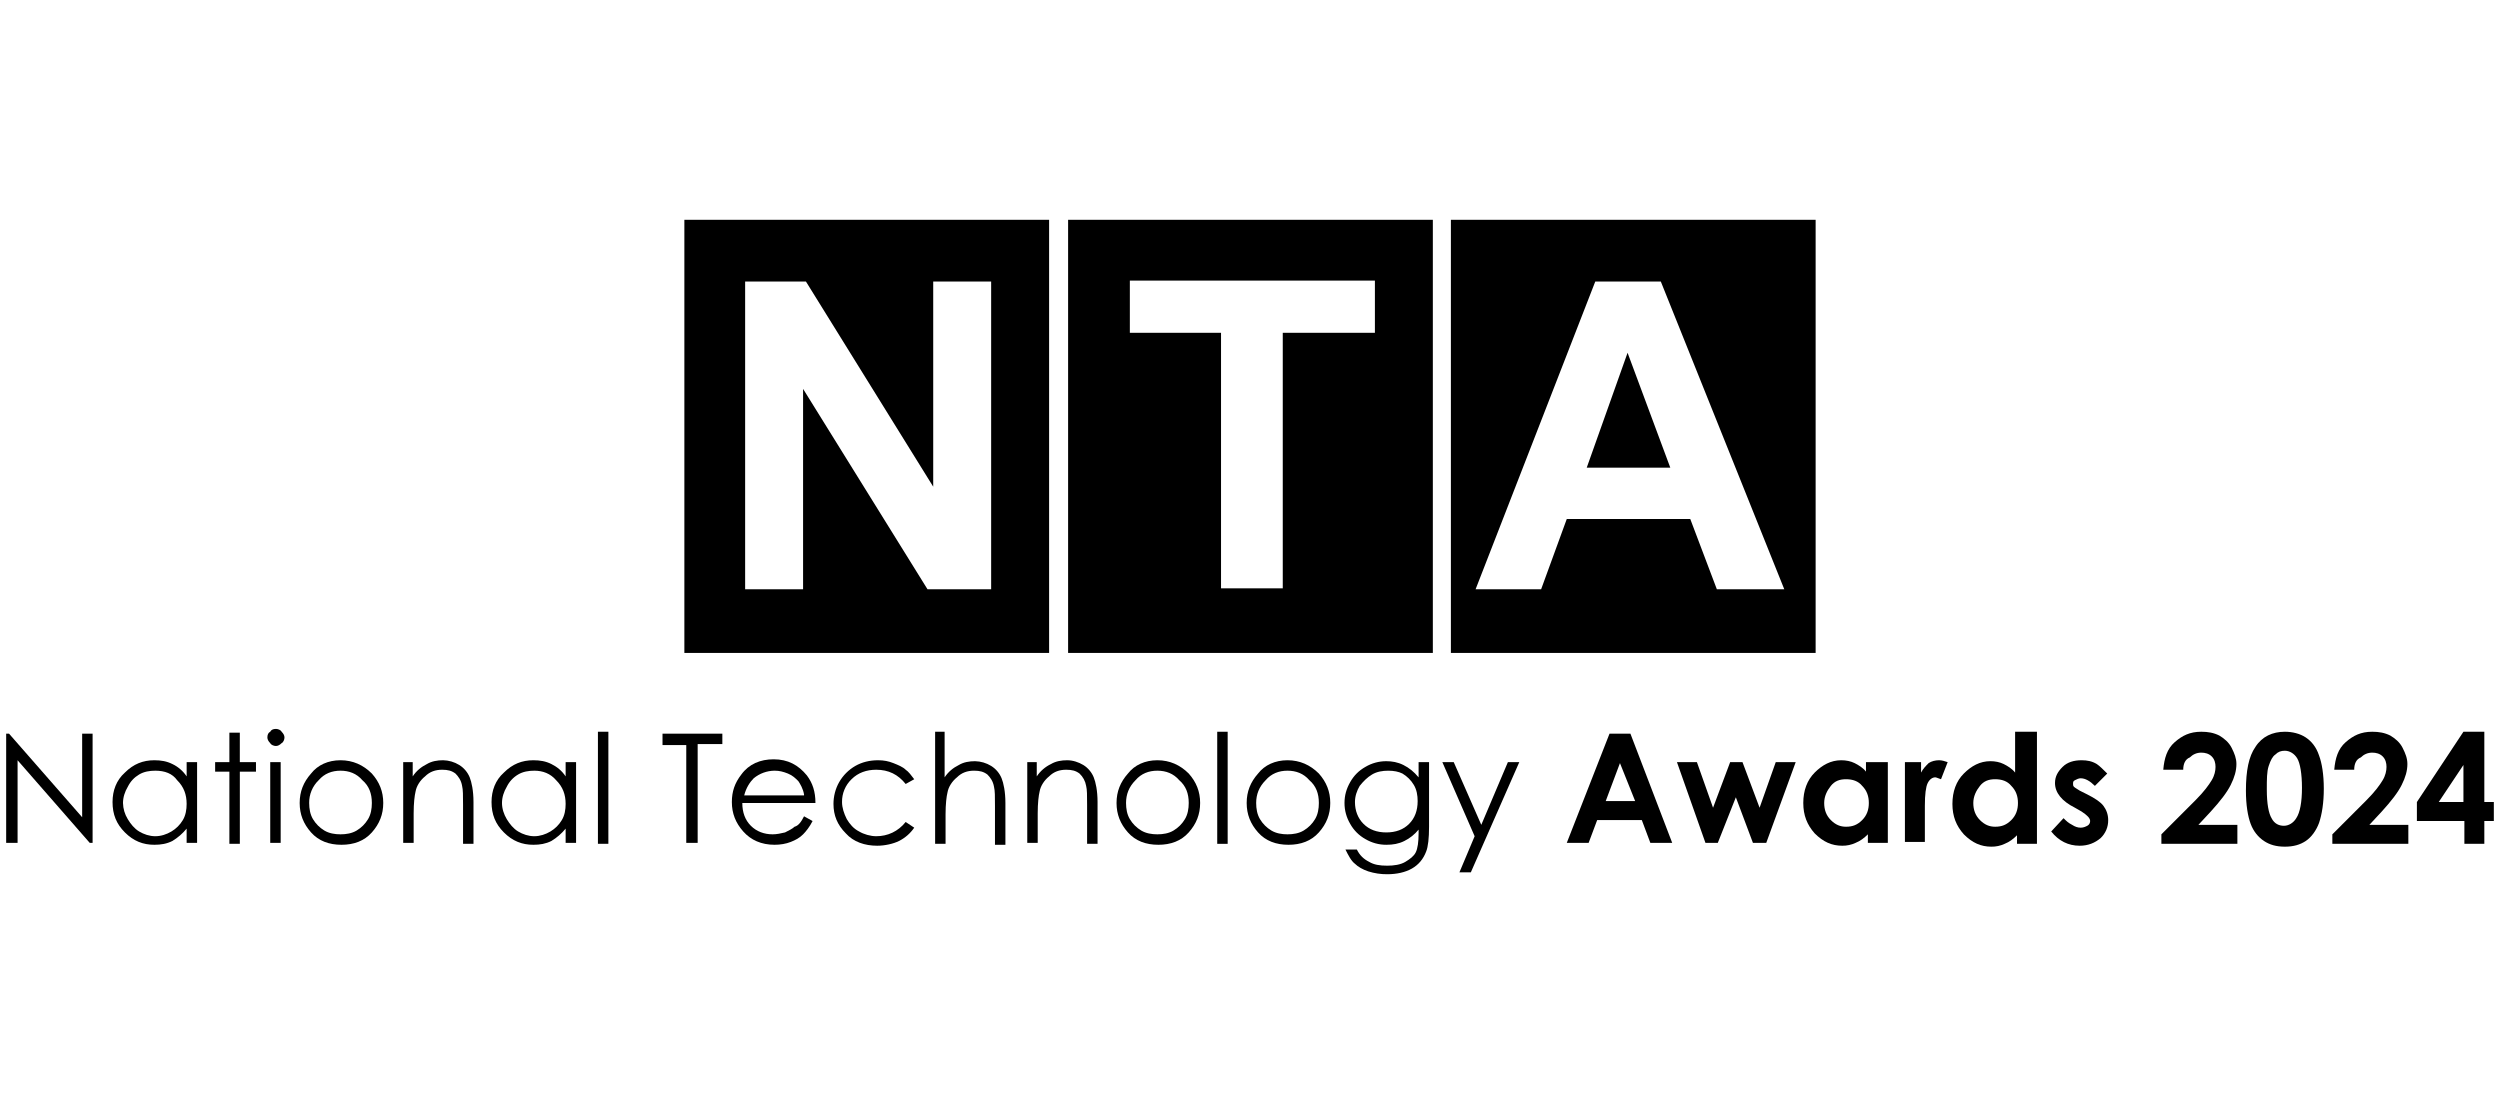
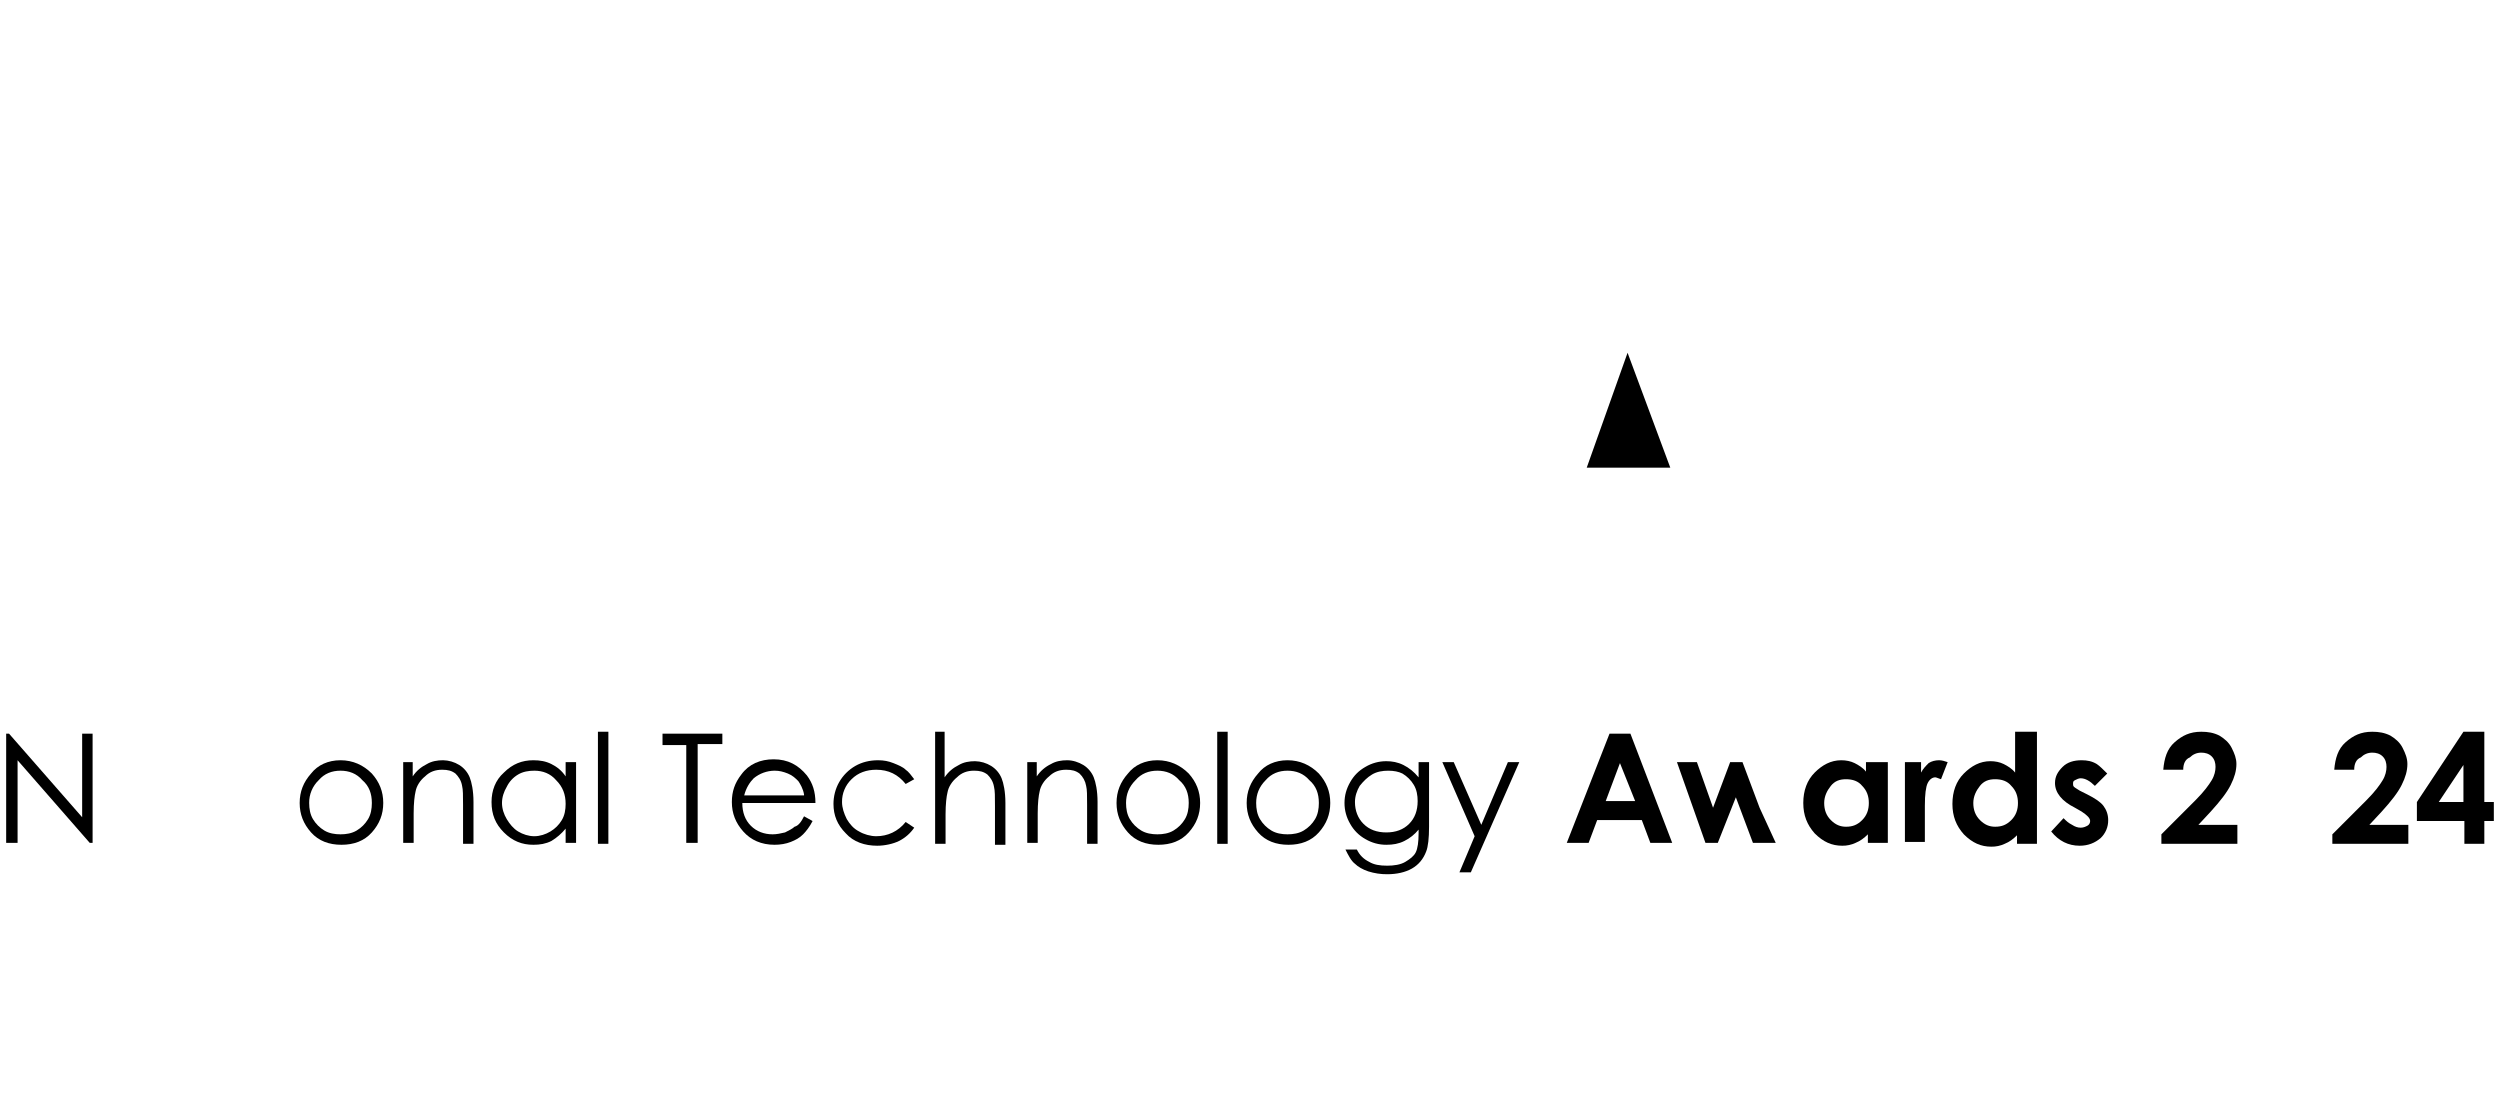
<svg xmlns="http://www.w3.org/2000/svg" width="182" height="80" viewBox="0 0 182 80" fill="none">
  <path d="M121.598 34.048H115.513L118.487 25.681L121.598 34.048Z" fill="black" />
-   <path fill-rule="evenodd" clip-rule="evenodd" d="M105.625 16V47.532H132.178V16H105.625ZM124.987 42.9L123.051 37.782H114.061L112.194 42.899H107.423L116.136 20.495H120.907L129.896 42.899H124.987V42.9ZM49.822 47.532V16H76.375V47.532H49.822ZM67.523 42.9H72.156V20.495H67.938V35.431L58.672 20.495H54.246V42.899H58.464V28.31L67.523 42.9ZM77.758 47.532V16H104.311V47.532H77.758ZM93.385 24.23H100.093V20.427H82.253V24.23H88.891V42.83H93.385V24.23Z" fill="black" />
  <path d="M0.449 61.362V53.409H0.656L5.981 59.495V53.41H6.741V61.362H6.534L1.28 55.346V61.362H0.449Z" fill="black" />
-   <path fill-rule="evenodd" clip-rule="evenodd" d="M14.348 61.361V55.484H13.588V56.521C13.329 56.133 12.971 55.822 12.55 55.622C12.135 55.415 11.72 55.346 11.236 55.346C10.406 55.346 9.715 55.622 9.093 56.244C8.47 56.798 8.193 57.558 8.193 58.388C8.193 59.287 8.47 59.978 9.093 60.601C9.715 61.223 10.406 61.5 11.236 61.5C11.72 61.5 12.136 61.43 12.55 61.223C12.945 60.985 13.296 60.681 13.587 60.324V61.362H14.347L14.348 61.361ZM10.13 56.383C10.476 56.175 10.89 56.106 11.305 56.106C11.997 56.106 12.55 56.314 12.895 56.798C13.38 57.282 13.587 57.835 13.587 58.526C13.587 58.941 13.518 59.356 13.311 59.702C13.108 60.044 12.822 60.329 12.481 60.532C12.135 60.739 11.721 60.877 11.305 60.877C10.89 60.877 10.475 60.739 10.13 60.532C9.784 60.324 9.507 59.979 9.3 59.632C9.082 59.278 8.963 58.873 8.954 58.457C8.954 58.042 9.093 57.627 9.3 57.282C9.507 56.867 9.784 56.591 10.13 56.383Z" fill="black" />
-   <path d="M16.699 53.34H17.459V55.484H18.635V56.176H17.46V61.431H16.699V56.176H15.662V55.484H16.699V53.34ZM20.502 53.271C20.433 53.133 20.226 53.064 20.087 53.064C19.88 53.064 19.742 53.133 19.672 53.271C19.534 53.341 19.465 53.479 19.465 53.686C19.465 53.824 19.535 53.963 19.672 54.101C19.742 54.239 19.949 54.308 20.087 54.308C20.226 54.308 20.364 54.239 20.502 54.101C20.641 54.031 20.71 53.824 20.71 53.686C20.71 53.548 20.64 53.41 20.502 53.271ZM20.433 55.484H19.673V61.362H20.433V55.484Z" fill="black" />
  <path fill-rule="evenodd" clip-rule="evenodd" d="M24.79 55.346C25.689 55.346 26.45 55.691 27.071 56.314C27.625 56.936 27.901 57.627 27.901 58.457C27.901 59.287 27.625 59.978 27.071 60.601C26.518 61.223 25.758 61.5 24.859 61.5C23.959 61.5 23.199 61.223 22.646 60.6C22.093 59.978 21.816 59.287 21.816 58.457C21.816 57.627 22.093 56.936 22.646 56.314C23.13 55.691 23.891 55.346 24.789 55.346H24.79ZM24.79 56.106C24.167 56.106 23.614 56.314 23.2 56.798C22.977 57.012 22.8 57.27 22.681 57.556C22.562 57.841 22.503 58.148 22.508 58.458C22.508 58.872 22.577 59.287 22.784 59.633C22.992 59.978 23.268 60.255 23.614 60.463C23.96 60.67 24.374 60.739 24.789 60.739C25.204 60.739 25.619 60.67 25.965 60.463C26.311 60.255 26.587 59.978 26.795 59.633C27.002 59.287 27.071 58.873 27.071 58.457C27.071 57.766 26.864 57.212 26.38 56.797C25.965 56.314 25.412 56.106 24.79 56.106Z" fill="black" />
  <path d="M30.045 55.484H29.353V61.361H30.114V59.218C30.114 58.458 30.184 57.904 30.252 57.628C30.322 57.212 30.598 56.798 30.944 56.521C31.29 56.175 31.704 56.037 32.188 56.037C32.603 56.037 32.88 56.107 33.157 56.314C33.364 56.521 33.572 56.798 33.641 57.212C33.71 57.489 33.71 57.904 33.71 58.595V61.431H34.47V58.388C34.47 57.558 34.332 56.936 34.194 56.59C34.041 56.218 33.776 55.903 33.434 55.691C33.08 55.473 32.674 55.353 32.258 55.345C31.843 55.345 31.428 55.415 31.082 55.622C30.667 55.83 30.322 56.106 30.045 56.521V55.484Z" fill="black" />
  <path fill-rule="evenodd" clip-rule="evenodd" d="M41.938 55.484V61.361H41.178V60.324C40.887 60.681 40.536 60.986 40.141 61.224C39.726 61.431 39.311 61.5 38.827 61.5C37.997 61.5 37.306 61.223 36.683 60.6C36.061 59.978 35.784 59.287 35.784 58.388C35.784 57.558 36.061 56.798 36.684 56.244C37.306 55.622 37.997 55.346 38.827 55.346C39.311 55.346 39.726 55.415 40.141 55.622C40.556 55.83 40.901 56.106 41.178 56.521V55.484H41.938ZM38.896 56.106C38.481 56.106 38.066 56.176 37.72 56.383C37.36 56.594 37.071 56.907 36.89 57.282C36.683 57.627 36.545 58.042 36.545 58.457C36.545 58.872 36.683 59.287 36.891 59.633C37.098 59.978 37.375 60.324 37.721 60.532C38.066 60.739 38.481 60.877 38.896 60.877C39.311 60.877 39.726 60.739 40.071 60.532C40.417 60.324 40.694 60.048 40.901 59.702C41.109 59.356 41.178 58.942 41.178 58.526C41.178 57.835 40.97 57.282 40.486 56.798C40.072 56.314 39.518 56.106 38.896 56.106Z" fill="black" />
  <path d="M44.29 53.271H43.529V61.431H44.289L44.29 53.271ZM48.231 54.24V53.41H52.587V54.17H50.79V61.362H49.96V54.239H48.23L48.231 54.24Z" fill="black" />
  <path fill-rule="evenodd" clip-rule="evenodd" d="M59.157 59.771L58.534 59.426C58.327 59.84 58.119 60.117 57.843 60.186C57.705 60.325 57.428 60.463 57.151 60.601C56.875 60.671 56.529 60.739 56.252 60.739C55.63 60.739 55.077 60.532 54.662 60.117C54.247 59.702 54.04 59.149 54.04 58.457H59.364C59.364 57.627 59.157 57.005 58.742 56.452C58.119 55.692 57.359 55.277 56.322 55.277C55.353 55.277 54.524 55.622 53.97 56.383C53.487 57.005 53.279 57.628 53.279 58.388C53.279 59.218 53.556 59.91 54.109 60.532C54.662 61.154 55.423 61.5 56.391 61.5C56.806 61.5 57.221 61.43 57.566 61.293C57.912 61.154 58.189 61.016 58.466 60.739C58.673 60.532 58.949 60.186 59.156 59.771H59.157ZM58.119 56.867C58.258 57.075 58.465 57.42 58.534 57.835V57.905H54.178C54.316 57.351 54.593 56.936 54.869 56.66C55.297 56.306 55.835 56.11 56.391 56.106C56.737 56.106 57.013 56.176 57.359 56.314C57.705 56.452 57.912 56.66 58.119 56.867Z" fill="black" />
  <path d="M66.556 56.728L65.933 57.074C65.38 56.383 64.689 56.037 63.79 56.037C63.098 56.037 62.476 56.244 61.992 56.728C61.769 56.942 61.592 57.2 61.473 57.486C61.354 57.771 61.295 58.079 61.3 58.388C61.3 58.803 61.439 59.218 61.646 59.633C61.853 59.978 62.13 60.324 62.545 60.532C62.891 60.739 63.375 60.877 63.79 60.877C64.62 60.877 65.38 60.532 65.933 59.84L66.556 60.255C66.274 60.666 65.894 60.999 65.449 61.223C65.034 61.431 64.412 61.569 63.859 61.569C62.959 61.569 62.13 61.292 61.577 60.67C60.955 60.048 60.677 59.356 60.677 58.526C60.677 57.973 60.817 57.42 61.093 56.936C61.374 56.447 61.779 56.041 62.268 55.76C62.752 55.484 63.306 55.346 63.928 55.346C64.343 55.346 64.688 55.415 65.034 55.553C65.38 55.691 65.726 55.83 65.934 56.037C66.141 56.175 66.348 56.452 66.556 56.728ZM68.768 53.271H68.077V61.431H68.837V59.287C68.837 58.527 68.907 57.973 68.976 57.697C69.045 57.282 69.322 56.867 69.667 56.59C70.013 56.244 70.428 56.106 70.912 56.106C71.327 56.106 71.604 56.176 71.88 56.383C72.088 56.59 72.295 56.867 72.364 57.282C72.434 57.558 72.434 57.973 72.434 58.665V61.5H73.194V58.457C73.194 57.627 73.056 57.005 72.917 56.659C72.764 56.287 72.499 55.972 72.157 55.76C71.803 55.542 71.397 55.423 70.981 55.415C70.566 55.415 70.151 55.484 69.806 55.691C69.391 55.899 69.045 56.175 68.768 56.591V53.271ZM74.784 55.484H75.476V56.521C75.734 56.133 76.093 55.823 76.513 55.622C76.859 55.415 77.273 55.346 77.689 55.346C78.104 55.346 78.519 55.484 78.864 55.691C79.21 55.899 79.487 56.244 79.624 56.591C79.764 56.936 79.902 57.558 79.902 58.388V61.431H79.141V58.596C79.141 57.904 79.141 57.489 79.071 57.213C79.012 56.868 78.843 56.553 78.588 56.313C78.311 56.106 78.034 56.037 77.62 56.037C77.135 56.037 76.72 56.175 76.375 56.521C76.029 56.798 75.752 57.212 75.683 57.627C75.614 57.904 75.545 58.457 75.545 59.217V61.362H74.785V55.484H74.784Z" fill="black" />
  <path fill-rule="evenodd" clip-rule="evenodd" d="M86.54 56.314C85.917 55.691 85.157 55.346 84.258 55.346C83.358 55.346 82.598 55.691 82.114 56.314C81.561 56.936 81.284 57.627 81.284 58.457C81.284 59.287 81.561 59.978 82.114 60.601C82.667 61.223 83.428 61.5 84.327 61.5C85.226 61.5 85.987 61.223 86.54 60.6C87.093 59.978 87.37 59.287 87.37 58.457C87.37 57.627 87.093 56.936 86.54 56.314ZM82.667 56.798C83.082 56.314 83.635 56.106 84.257 56.106C84.88 56.106 85.433 56.314 85.848 56.798C86.332 57.212 86.54 57.766 86.54 58.458C86.54 58.872 86.47 59.287 86.263 59.633C86.06 59.974 85.775 60.26 85.433 60.463C85.088 60.67 84.673 60.739 84.258 60.739C83.843 60.739 83.428 60.67 83.082 60.463C82.74 60.26 82.455 59.974 82.252 59.633C82.045 59.287 81.976 58.873 81.976 58.457C81.976 57.835 82.183 57.283 82.667 56.798Z" fill="black" />
  <path d="M88.614 53.271H89.374V61.431H88.614V53.271Z" fill="black" />
  <path fill-rule="evenodd" clip-rule="evenodd" d="M96.013 56.314C95.391 55.691 94.63 55.346 93.731 55.346C92.832 55.346 92.071 55.691 91.588 56.314C91.034 56.936 90.758 57.627 90.758 58.457C90.758 59.287 91.034 59.978 91.588 60.601C92.141 61.223 92.902 61.5 93.8 61.5C94.7 61.5 95.46 61.223 96.013 60.6C96.566 59.978 96.843 59.287 96.843 58.457C96.843 57.627 96.566 56.936 96.013 56.314ZM92.141 56.798C92.556 56.314 93.109 56.106 93.731 56.106C94.354 56.106 94.907 56.314 95.321 56.798C95.806 57.212 96.013 57.766 96.013 58.458C96.013 58.872 95.944 59.287 95.737 59.633C95.534 59.974 95.249 60.26 94.907 60.463C94.561 60.67 94.147 60.739 93.731 60.739C93.316 60.739 92.901 60.67 92.556 60.463C92.215 60.26 91.929 59.974 91.726 59.633C91.519 59.287 91.449 58.873 91.449 58.457C91.449 57.835 91.657 57.283 92.141 56.798ZM103.274 55.484H104.035V60.186C104.035 61.016 103.965 61.639 103.827 61.984C103.62 62.537 103.274 62.952 102.79 63.229C102.306 63.505 101.683 63.644 100.992 63.644C100.523 63.648 100.056 63.578 99.609 63.436C99.194 63.298 98.849 63.091 98.641 62.883C98.364 62.676 98.157 62.261 97.949 61.846H98.779C98.987 62.261 99.263 62.537 99.679 62.745C100.024 62.952 100.439 63.022 100.992 63.022C101.476 63.022 101.96 62.952 102.306 62.745C102.652 62.537 102.928 62.33 103.066 62.053C103.205 61.777 103.274 61.293 103.274 60.67V60.394C102.993 60.743 102.639 61.026 102.237 61.224C101.822 61.431 101.407 61.5 100.923 61.5C100.387 61.502 99.862 61.358 99.401 61.085C98.936 60.827 98.553 60.444 98.295 59.979C98.022 59.519 97.878 58.993 97.88 58.458C97.88 57.904 98.019 57.42 98.295 56.936C98.572 56.452 98.918 56.106 99.401 55.83C99.862 55.557 100.387 55.413 100.923 55.415C101.338 55.415 101.753 55.485 102.168 55.692C102.582 55.899 102.928 56.176 103.274 56.591V55.484ZM101.061 56.107C100.646 56.107 100.231 56.176 99.886 56.383C99.54 56.591 99.263 56.867 98.986 57.213C98.779 57.559 98.641 57.973 98.641 58.388C98.641 59.011 98.848 59.564 99.263 59.978C99.678 60.394 100.231 60.601 100.923 60.601C101.614 60.601 102.168 60.394 102.582 59.979C102.997 59.564 103.205 59.011 103.205 58.319C103.205 57.904 103.136 57.489 102.928 57.144C102.725 56.802 102.44 56.517 102.098 56.314C101.822 56.176 101.476 56.107 101.061 56.107Z" fill="black" />
  <path d="M105.832 55.484H105.003L107.354 60.878L106.247 63.505H107.077L110.604 55.484H109.774L107.838 60.048L105.832 55.484Z" fill="black" />
  <path fill-rule="evenodd" clip-rule="evenodd" d="M117.173 53.41H118.694L121.737 61.362H120.146L119.524 59.702H116.274L115.652 61.362H114.061L117.173 53.41ZM117.933 55.553L116.896 58.319H119.04L117.933 55.553Z" fill="black" />
-   <path d="M123.535 55.484H122.082L124.157 61.362H125.056L126.37 58.042L127.614 61.362H128.583L130.726 55.484H129.274L128.098 58.804L126.854 55.484H125.955L124.71 58.804L123.535 55.484Z" fill="black" />
+   <path d="M123.535 55.484H122.082L124.157 61.362H125.056L126.37 58.042L127.614 61.362H128.583H129.274L128.098 58.804L126.854 55.484H125.955L124.71 58.804L123.535 55.484Z" fill="black" />
  <path fill-rule="evenodd" clip-rule="evenodd" d="M137.434 55.484V61.361H135.981V60.739C135.705 61.016 135.428 61.223 135.083 61.362C134.78 61.503 134.449 61.574 134.114 61.569C133.354 61.569 132.731 61.292 132.109 60.67C131.556 60.048 131.279 59.356 131.279 58.457C131.279 57.558 131.556 56.797 132.109 56.244C132.662 55.691 133.285 55.346 134.045 55.346C134.391 55.346 134.737 55.415 135.013 55.553C135.29 55.691 135.636 55.899 135.843 56.175V55.484H137.434ZM134.391 56.728C133.907 56.728 133.561 56.867 133.285 57.212C133.008 57.558 132.801 57.973 132.801 58.457C132.801 58.941 132.939 59.357 133.285 59.702C133.63 60.048 133.976 60.186 134.391 60.186C134.875 60.186 135.221 60.048 135.567 59.702C135.912 59.356 136.051 58.942 136.051 58.457C136.051 57.973 135.912 57.558 135.567 57.212C135.29 56.867 134.875 56.728 134.391 56.728Z" fill="black" />
  <path d="M139.854 55.484H138.678V61.292H140.13V58.665C140.13 57.835 140.2 57.282 140.338 57.005C140.476 56.728 140.684 56.59 140.891 56.59C140.934 56.59 141.003 56.617 141.098 56.653C141.157 56.676 141.227 56.703 141.306 56.728L141.79 55.484C141.583 55.414 141.375 55.345 141.168 55.345C140.891 55.345 140.614 55.415 140.407 55.553C140.2 55.76 139.992 55.968 139.854 56.244V55.484Z" fill="black" />
  <path fill-rule="evenodd" clip-rule="evenodd" d="M148.29 53.271V61.431H146.838V60.808C146.561 61.085 146.285 61.292 145.939 61.431C145.636 61.572 145.305 61.643 144.971 61.638C144.21 61.638 143.588 61.362 142.966 60.739C142.412 60.117 142.136 59.425 142.136 58.526C142.136 57.627 142.412 56.866 142.966 56.314C143.519 55.76 144.141 55.414 144.902 55.414C145.247 55.414 145.593 55.484 145.87 55.622C146.146 55.76 146.492 55.968 146.7 56.244V53.271H148.29ZM145.247 56.728C144.763 56.728 144.418 56.867 144.141 57.212C143.865 57.558 143.657 57.973 143.657 58.457C143.657 58.941 143.795 59.357 144.141 59.702C144.487 60.048 144.833 60.186 145.247 60.186C145.732 60.186 146.077 60.048 146.423 59.702C146.769 59.356 146.907 58.942 146.907 58.457C146.907 57.973 146.769 57.558 146.423 57.212C146.146 56.867 145.732 56.728 145.247 56.728Z" fill="black" />
  <path d="M152.508 57.212L153.407 56.314C153.13 56.037 152.854 55.76 152.646 55.622C152.301 55.415 151.955 55.346 151.54 55.346C150.987 55.346 150.503 55.484 150.157 55.83C149.811 56.175 149.604 56.521 149.604 57.005C149.604 57.697 150.088 58.319 151.056 58.803L151.54 59.08C151.955 59.356 152.162 59.564 152.162 59.771C152.163 59.842 152.145 59.913 152.108 59.974C152.072 60.035 152.019 60.085 151.955 60.117C151.817 60.186 151.678 60.255 151.471 60.255C151.263 60.255 151.056 60.186 150.849 60.048C150.572 59.909 150.434 59.771 150.226 59.564L149.327 60.532C149.88 61.223 150.572 61.569 151.402 61.569C152.024 61.569 152.508 61.361 152.923 61.016C153.101 60.847 153.242 60.643 153.338 60.417C153.433 60.191 153.48 59.947 153.476 59.702C153.476 59.287 153.338 58.942 153.13 58.665C152.923 58.388 152.508 58.112 151.955 57.835L151.402 57.558C151.323 57.505 151.253 57.463 151.194 57.426C151.099 57.367 151.03 57.324 150.987 57.282C150.918 57.212 150.918 57.143 150.918 57.074C150.918 56.936 150.918 56.867 151.056 56.798C151.194 56.728 151.333 56.659 151.471 56.659C151.817 56.659 152.162 56.867 152.508 57.212ZM158.939 56.037H157.487C157.556 55.207 157.763 54.516 158.317 54.032C158.87 53.548 159.423 53.271 160.253 53.271C160.737 53.271 161.152 53.341 161.567 53.548C161.912 53.755 162.258 54.032 162.466 54.447C162.673 54.861 162.811 55.207 162.811 55.622C162.811 56.106 162.673 56.59 162.396 57.143C162.12 57.697 161.636 58.319 160.944 59.08L160.045 60.048H162.881V61.431H157.349V60.739L159.838 58.249C160.46 57.627 160.806 57.143 161.014 56.798C161.221 56.452 161.29 56.106 161.29 55.83C161.29 55.553 161.221 55.276 161.014 55.069C160.806 54.861 160.529 54.792 160.253 54.792C159.907 54.792 159.631 54.931 159.423 55.138C159.077 55.276 158.939 55.622 158.939 56.037Z" fill="black" />
-   <path fill-rule="evenodd" clip-rule="evenodd" d="M167.859 53.686C167.444 53.409 166.891 53.271 166.338 53.271C165.439 53.271 164.678 53.617 164.194 54.377C163.71 55.069 163.503 56.107 163.503 57.558C163.503 58.596 163.641 59.425 163.849 59.978C164.056 60.532 164.402 60.947 164.817 61.223C165.232 61.5 165.716 61.638 166.338 61.638C166.96 61.638 167.444 61.5 167.859 61.223C168.274 60.947 168.62 60.463 168.827 59.909C169.035 59.287 169.173 58.457 169.173 57.42C169.173 56.383 169.035 55.553 168.827 55C168.62 54.377 168.274 53.962 167.859 53.686ZM165.646 54.931C165.854 54.723 166.061 54.654 166.338 54.654C166.684 54.654 167.029 54.861 167.237 55.207C167.444 55.553 167.583 56.314 167.583 57.351C167.583 58.388 167.444 59.149 167.168 59.564C166.96 59.909 166.615 60.117 166.269 60.117C165.923 60.117 165.577 59.978 165.37 59.564C165.162 59.218 165.024 58.526 165.024 57.489C165.024 56.729 165.024 56.175 165.162 55.76C165.301 55.346 165.439 55.07 165.646 54.931Z" fill="black" />
  <path d="M171.386 56.037H169.934C170.003 55.207 170.21 54.516 170.764 54.032C171.317 53.548 171.87 53.271 172.7 53.271C173.184 53.271 173.599 53.341 174.014 53.548C174.359 53.755 174.705 54.032 174.912 54.447C175.12 54.861 175.258 55.207 175.258 55.622C175.258 56.106 175.12 56.59 174.843 57.143C174.567 57.697 174.083 58.319 173.391 59.08L172.492 60.048H175.327V61.431H169.795V60.739L172.285 58.249C172.907 57.627 173.253 57.143 173.46 56.798C173.668 56.452 173.737 56.106 173.737 55.83C173.737 55.553 173.668 55.276 173.46 55.069C173.253 54.861 172.976 54.792 172.7 54.792C172.354 54.792 172.077 54.931 171.87 55.138C171.524 55.276 171.386 55.622 171.386 56.037Z" fill="black" />
  <path fill-rule="evenodd" clip-rule="evenodd" d="M180.859 53.271H179.338L175.95 58.388V59.771H179.407V61.431H180.859V59.771H181.551V58.388H180.859V53.271ZM179.338 55.691V58.388H177.54L179.338 55.691Z" fill="black" />
</svg>